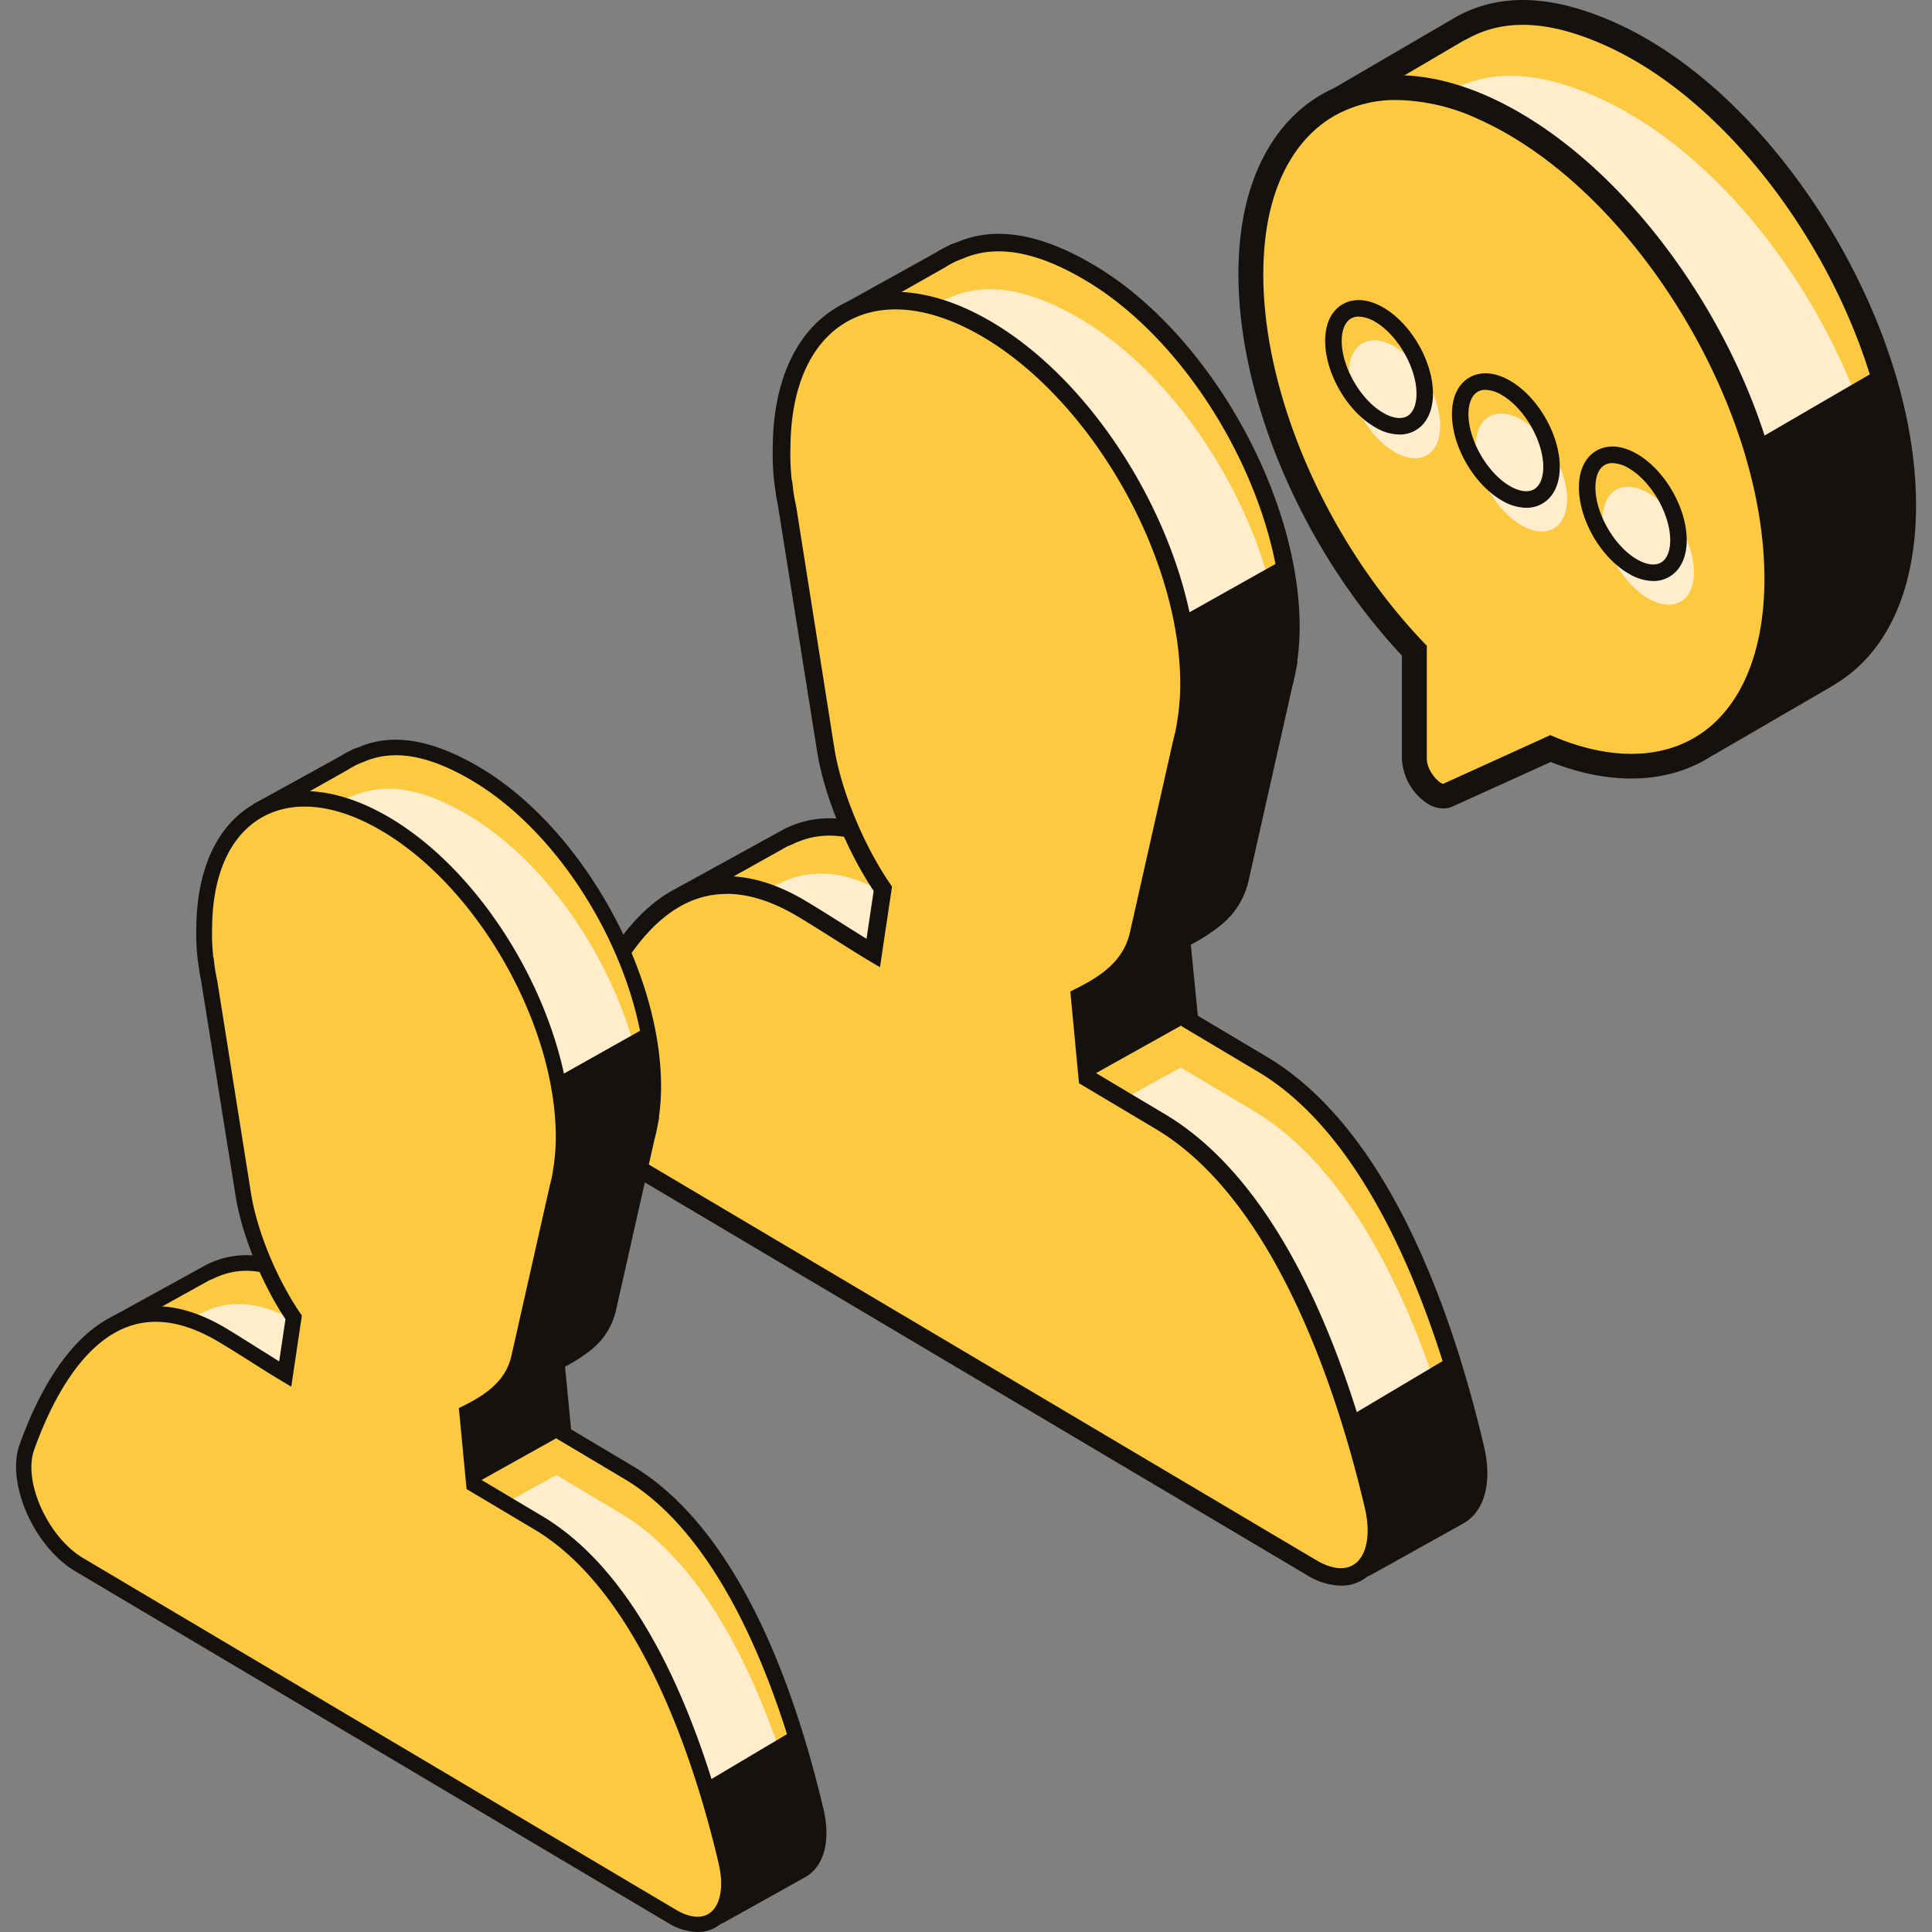
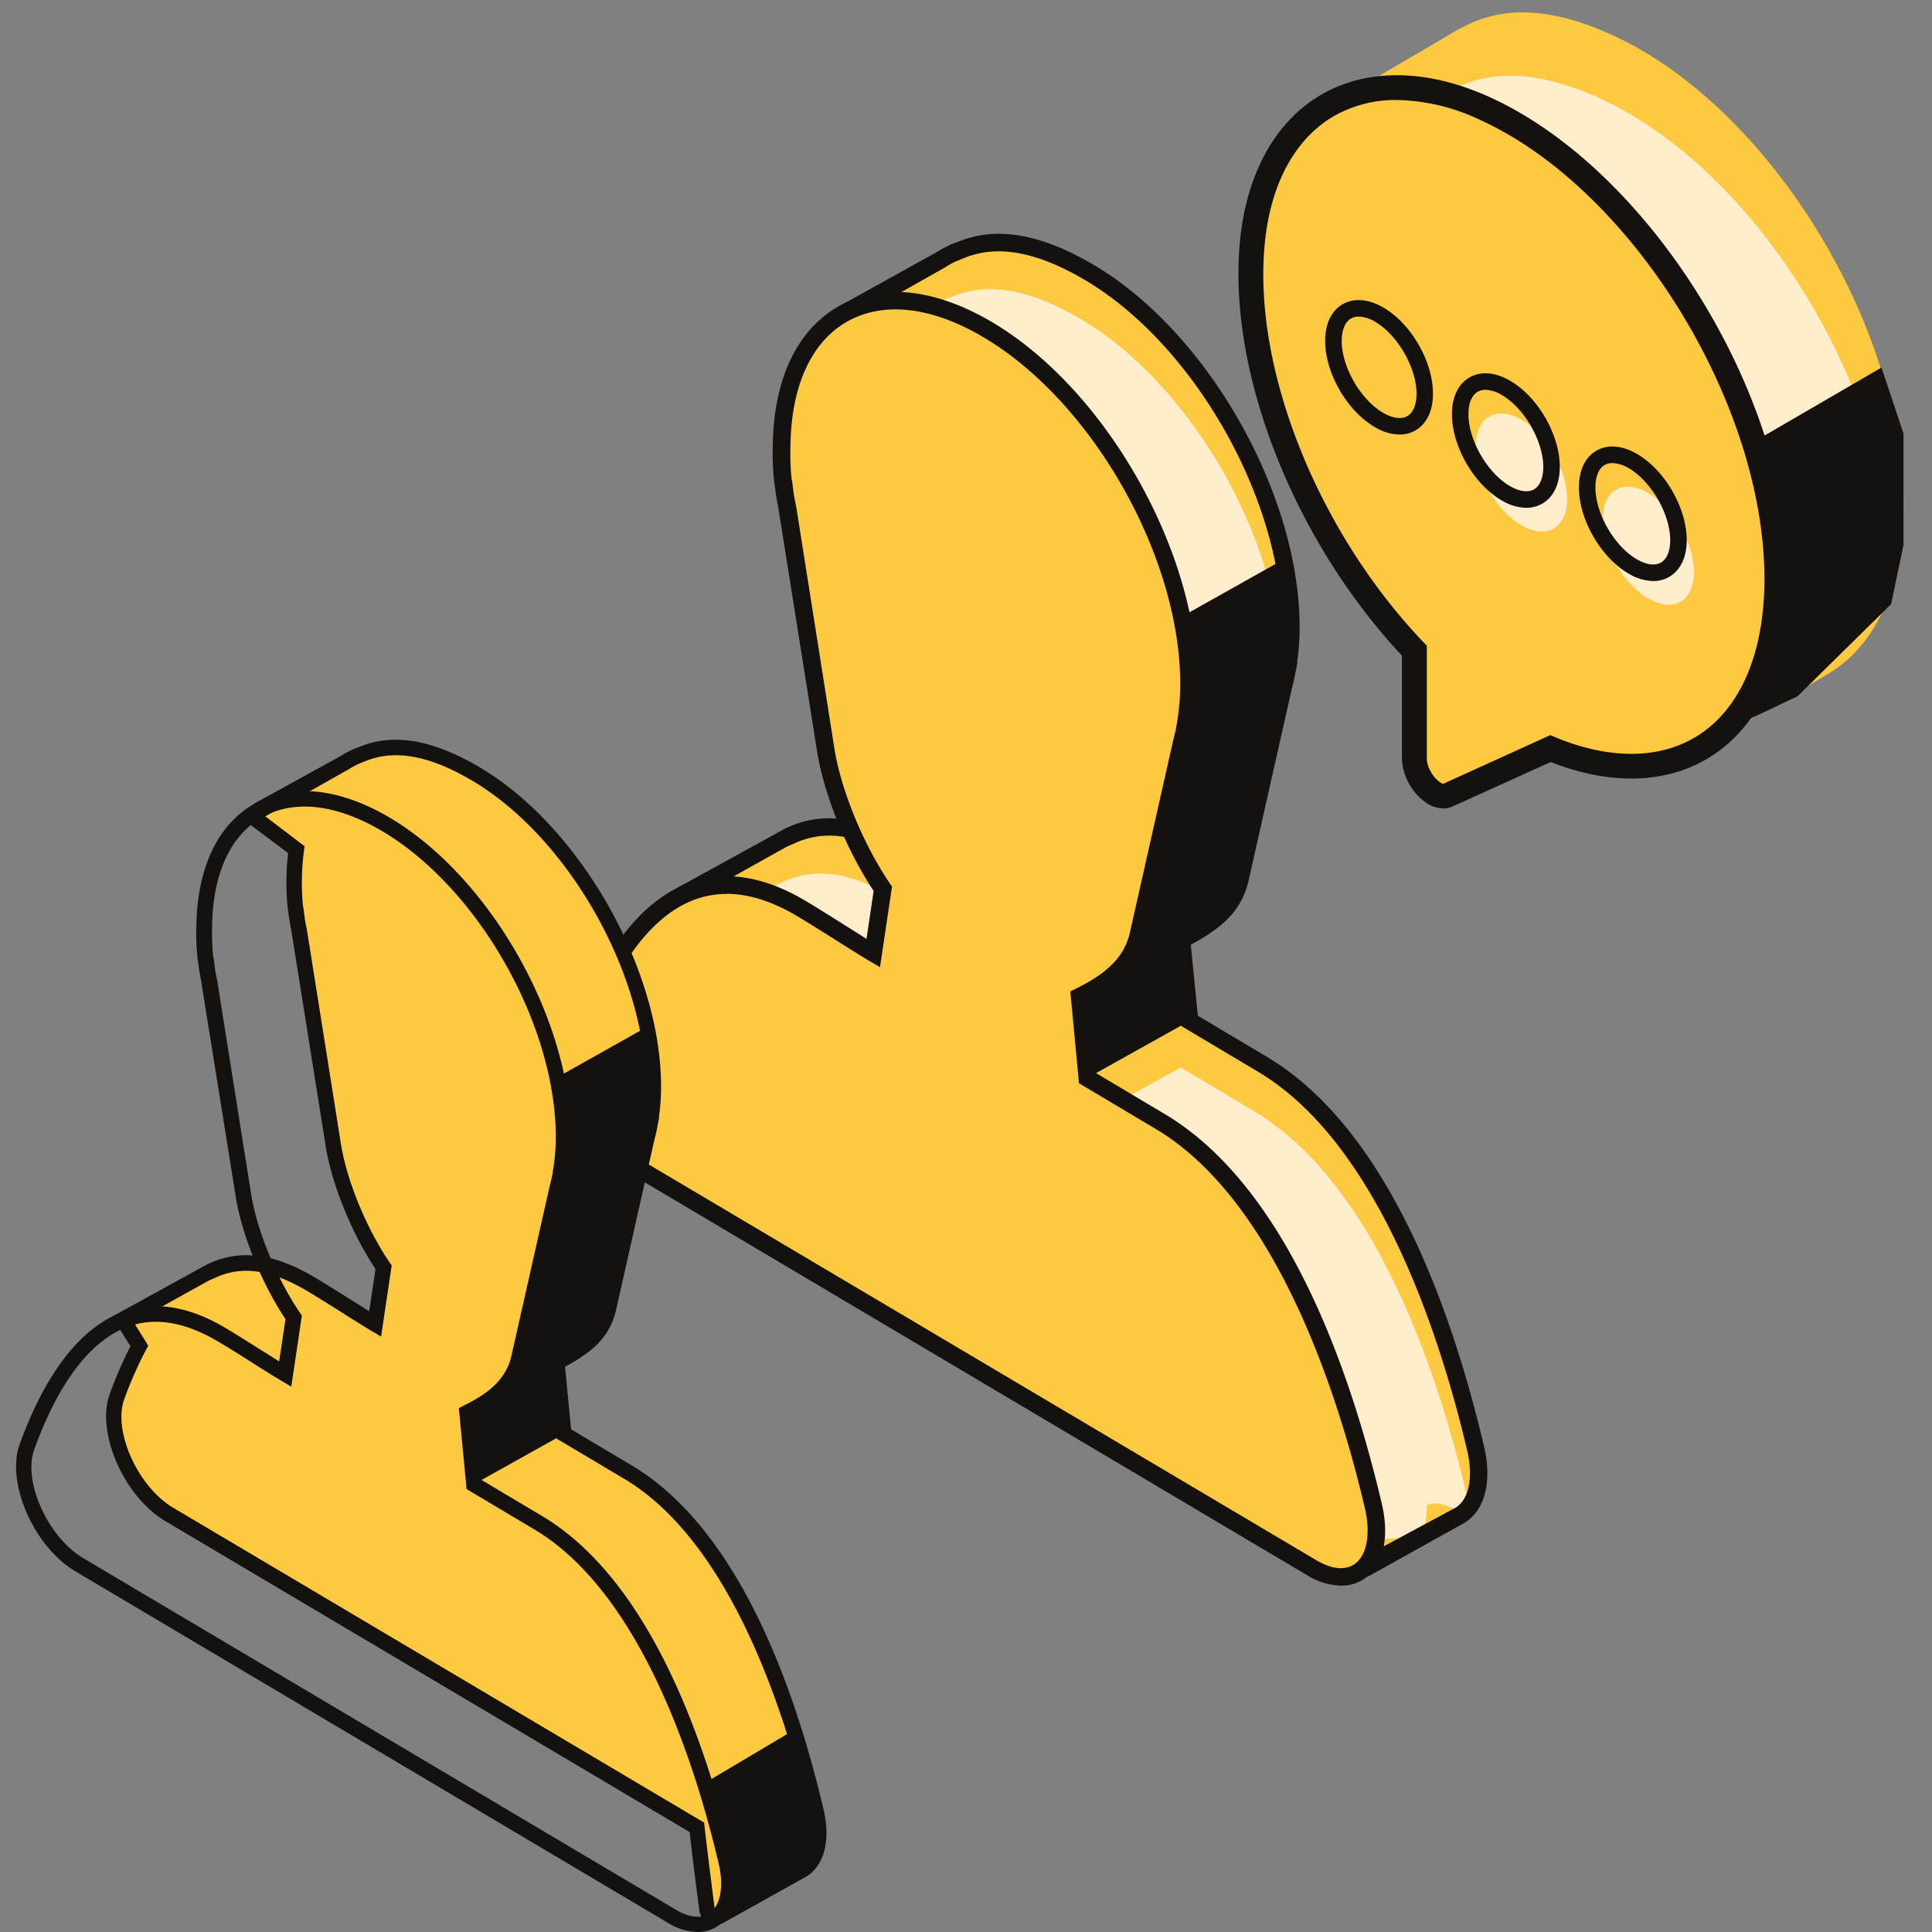
<svg xmlns="http://www.w3.org/2000/svg" id="Livello_1" data-name="Livello 1" viewBox="0 0 500 500">
  <rect x="0" y="0" width="500" height="500" fill="#808080" stroke="none" />
  <defs>
    <style>.cls-1{fill:#fcc940;}.cls-2{fill:#ffedcc;}.cls-3{fill:#15110e;}</style>
  </defs>
  <title>leveMetodo</title>
  <path class="cls-1" d="M381.84,375c-7.45-31.72-23.69-80.83-55.26-99.55-6.05-3.59-14.15-8.44-18.77-11.18l-2-21.06a54.45,54.45,0,0,0,5.36-3l.22-.13.68-.49c4.41-2.94,7.75-6.52,9-12.79l2.51-11,8.65-38.56c.32-1.2.61-2.42.84-3.71l.22-1-.06,0a62.38,62.38,0,0,0,.84-9.29c.39-33.83-22.88-75.26-52-92.52-13.33-7.9-24.27-9.78-33.66-5.8l-1.31.43-.71.39a24.91,24.91,0,0,0-3.16,1.75L218.64,81l-1.33,2.72,12,9a61.39,61.39,0,0,0-.63,7.91,64.82,64.82,0,0,0,.33,9l.18.78.24,2.07c.23,1.84.49,2.85.84,4.71L240,178.65h0c1.6,10.93,7.42,25.71,14.88,36.64l-2.49,16.65c-4.59-2.72-12.81-8.11-18.78-11.66-12.34-7.31-21.39-7.76-29.65-3.73l-1.11.46L200,218.6l-.08.05-21.53,12,4.83,7.78a112.7,112.7,0,0,0-6.56,14.87c-3.72,10.33,4,27.87,15.33,34.56l85.25,50.56,3.7,2.19,65.88,39.07c.86,7.9,2.23,18.53,3,24.09a2.57,2.57,0,0,0,3.8,1.89l24-13.36h0C381.86,389.88,383.85,383.55,381.84,375Z" />
  <path class="cls-2" d="M379.6,387c-7.45-31.73-23.68-80.84-55.26-99.56-6-3.59-14.14-8.44-18.77-11.18L252.78,305.4l-4.34-32.49,24.44-15.37,29-6,1.64-8.53c4.41-2.93,5.13-6.36,6.42-12.63l11.46-2.58L330,189.2c.31-1.21.6-2.43.83-3.72l.22-1-.06,0a62.63,62.63,0,0,0,.84-9.29c.39-33.84-22.88-75.26-52-92.53-13.33-7.9-24.27-9.77-33.66-5.79l-1.31.43-.71.39A23.66,23.66,0,0,0,241,79.42L216.4,93l-1.33,2.71,12,9a65.18,65.18,0,0,0-.63,7.91,68.09,68.09,0,0,0,.33,9l.18.78.24,2.07c.23,1.84.49,2.86.84,4.71l9.76,61.47h0c1.6,10.93,7.43,25.71,14.88,36.64L250.17,244c-4.58-2.72-12.81-8.11-18.78-11.65-12.33-7.32-21.39-7.76-29.65-3.73l-1.11.45-2.86,1.6-.08,0-21.52,12,4.83,7.78a112,112,0,0,0-6.56,14.87c-3.73,10.33,4,27.87,15.32,34.57L275,350.43l3.7,2.2,65.88,39.06c.87,7.9,2-.29,2.7,5.27a2.57,2.57,0,0,0,3.8,1.89l17.51-1.26.74-8.06C373.62,387.13,381.62,395.59,379.6,387Z" />
  <path class="cls-3" d="M352.33,408.23a4.91,4.91,0,0,1-2.18-.51,4.83,4.83,0,0,1-2.61-3.68c-.69-5.3-2-15.23-2.85-23L190.84,289.79c-12.13-7.19-20.36-26-16.3-37.28a116.33,116.33,0,0,1,6.08-14l-5.4-8.7,27.89-15.34c9.37-4.57,19.48-3.36,31.68,3.87,3.2,1.9,7.06,4.34,10.66,6.61,1.85,1.17,3.63,2.3,5.23,3.28l1.84-12.39C245.33,205,239.43,190.31,237.77,179l-10-62.78c-.23-1.13-.41-2.07-.59-3.44l-.38-2.62a68.32,68.32,0,0,1-.39-9.53,65.52,65.52,0,0,1,.48-6.87l-12.43-9.37,2.47-5L242.15,65.4a25.6,25.6,0,0,1,3.31-1.81l.56-.32,1.71-.6c9.88-4.21,21.57-2.27,35.52,6,29.68,17.6,53.49,60,53.09,94.5a64.1,64.1,0,0,1-.63,8.09l.09.06-.5,2.62c-.24,1.26-.53,2.55-.87,3.81l-11.14,49.47c-1.59,7.72-6.18,11.63-10,14.18l-.59.43c-1.63,1.06-3.11,1.91-4.52,2.66L310,262.87l17.78,10.58c31.29,18.57,47.89,65.17,56.31,101,2.14,9.16.1,16.75-5.36,19.81l-24,13.37A4.87,4.87,0,0,1,352.33,408.23ZM181.58,231.45l4.27,6.88-.62,1.15a111.14,111.14,0,0,0-6.43,14.57c-3.36,9.34,4,25.71,14.35,31.84L349,378.29l.12,1.12c.86,7.88,2.23,18.5,3,24l24.44-13.15c3.56-2,4.8-7.82,3.15-14.82h0c-6.72-28.63-22.7-79.44-54.21-98.12l-19.76-11.77-2.29-23.75,1.39-.7a50.83,50.83,0,0,0,5.14-2.91l.8-.55c4.8-3.2,7.14-6.49,8.16-11.42L330,176.67c.32-1.23.6-2.4.82-3.63l.15-1a60,60,0,0,0,.81-8.95c.39-33.07-22.44-73.69-50.88-90.55-12.61-7.48-23-9.34-31.62-5.66l-1.8.72a23.81,23.81,0,0,0-3,1.66L220.17,83l11.55,8.71L231.54,93a61.44,61.44,0,0,0-.6,7.63,63.3,63.3,0,0,0,.31,8.7l.13.51.29,2.33c.16,1.22.33,2.08.53,3.11l.28,1.44,9.77,61.53c1.61,11,7.45,25.35,14.52,35.72l.5.74-3.12,20.86-2.89-1.72c-2.15-1.28-5.1-3.14-8.23-5.12-3.57-2.25-7.38-4.65-10.56-6.54-10.91-6.47-19.4-7.59-27.5-3.64l-1.24.51Z" />
  <path class="cls-1" d="M355.42,389.71C348,358,331.74,308.88,300.16,290.16c-6.05-3.59-14.15-8.44-18.77-11.18l-2-21.06c6.16-3.08,13.47-7.55,15.3-16.45l2.51-11,8.65-38.56c.32-1.2.61-2.42.84-3.71l.22-1-.06,0a62.38,62.38,0,0,0,.84-9.29c.39-33.83-22.88-75.26-52-92.52s-53-3.82-53.42,30a66.42,66.42,0,0,0,.33,9l.18.78.24,2.07c.23,1.84.49,2.85.84,4.71l9.75,61.47h0c1.6,10.93,7.42,25.71,14.88,36.64L226,246.69c-4.58-2.72-12.81-8.11-18.78-11.66-31.66-18.77-48.85,10.51-57,33-3.72,10.33,4,27.87,15.33,34.56l85.25,50.56,3.7,2.19,85,50.39C350.78,412.42,358.84,404.28,355.42,389.71Z" />
  <path class="cls-3" d="M347,410.36a17.32,17.32,0,0,1-8.69-2.68L164.42,304.54c-12.13-7.2-20.36-26-16.3-37.28,5.28-14.63,14.82-33.25,30.34-38.83,9.13-3.27,19.19-1.71,29.91,4.65,3.18,1.89,7,4.3,10.58,6.56l5.3,3.33,1.85-12.39c-7.2-10.83-13.09-25.52-14.75-36.85l-10-62.8c-.23-1.13-.42-2.06-.59-3.43l-.38-2.61a69.9,69.9,0,0,1-.39-9.53c.21-17.21,6.28-30,17.1-36.12s24.94-4.6,39.75,4.18c29.68,17.61,53.49,60,53.09,94.5a63.11,63.11,0,0,1-.62,8l.11.07-.54,2.68c-.22,1.24-.52,2.53-.85,3.79L296.86,242c-1.83,8.93-8.48,13.79-15.1,17.27l1.78,18.38,17.78,10.59c31.3,18.55,47.89,65.16,56.31,101h0c2,8.56.4,15.73-4.29,19.17A10.45,10.45,0,0,1,347,410.36Zm-159-179a23.66,23.66,0,0,0-8,1.38c-13.87,5-22.67,22.38-27.61,36.1-3.37,9.34,4,25.71,14.35,31.84L340.66,403.78c4,2.38,7.56,2.71,10,.93,3.13-2.3,4.11-7.85,2.55-14.48-6.72-28.63-22.7-79.44-54.21-98.12l-19.76-11.77L277,256.59l1.4-.7c6.38-3.18,12.51-7.19,14.09-14.88l11.17-49.59c.32-1.22.6-2.39.82-3.62l.15-1a60,60,0,0,0,.81-8.95c.38-33.06-22.43-73.68-50.88-90.55-13.34-7.91-25.83-9.39-35.21-4.13s-14.6,16.7-14.78,32.22a63.39,63.39,0,0,0,.31,8.71l.14.51.28,2.33c.15,1.22.33,2.06.53,3.08l.29,1.47L215.83,193c1.62,11,7.45,25.35,14.52,35.72l.5.74-3.11,20.85-2.9-1.71c-2.17-1.29-5.14-3.17-8.31-5.16-3.54-2.24-7.32-4.63-10.48-6.5C199.69,233.21,193.66,231.32,188,231.32Z" />
  <polygon class="cls-3" points="334.33 167.62 332.32 144.7 305.87 159.56 308.89 175.43 297.07 232.67 296.3 233.11 293.28 245.45 283.45 256.29 279.36 257.92 281.39 278.98 307.81 264.23 305.78 243.17 317.71 236.39 321.74 222.53 323.15 217.71 334.33 167.62" />
-   <polygon class="cls-3" points="349.19 366.61 374.63 351.49 381.43 370.38 382.44 382.22 380.35 391.29 353.59 405.64 356.21 394.56 350.96 371.14 349.19 366.61" />
  <path class="cls-1" d="M211.23,468.78c-6.57-28-20.89-71.29-48.73-87.81-5.34-3.16-12.48-7.44-16.56-9.86l-1.79-18.57a46.75,46.75,0,0,0,4.73-2.69l.19-.1.6-.44c3.89-2.59,6.84-5.75,8-11.28l2.22-9.7,7.63-34c.28-1.06.53-2.14.74-3.27l.19-.87,0,0a55,55,0,0,0,.74-8.19c.35-29.85-20.18-66.38-45.85-81.6-11.76-7-21.41-8.63-29.69-5.12l-1.16.38-.63.35A21.49,21.49,0,0,0,89,197.5l-21.71,12-1.17,2.39,10.57,8a56.6,56.6,0,0,0-.55,7,58.85,58.85,0,0,0,.29,7.92l.16.69.21,1.82c.21,1.62.43,2.52.74,4.16l8.61,54.21h0c1.41,9.64,6.55,22.68,13.12,32.32l-2.19,14.68c-4-2.4-11.3-7.15-16.57-10.28-10.88-6.45-18.86-6.84-26.15-3.28l-1,.4-2.53,1.4-.07,0-19,10.57,4.26,6.86a100.71,100.71,0,0,0-5.79,13.12C27,370.57,33.84,386,43.8,391.94L119,436.53l3.26,1.94,58.1,34.45c.77,7,2,16.35,2.62,21.25a2.25,2.25,0,0,0,3.35,1.66l21.16-11.78h0C211.25,481.94,213,476.36,211.23,468.78Z" />
-   <path class="cls-2" d="M209.26,479.39c-6.57-28-20.89-71.29-48.74-87.81-5.33-3.16-12.47-7.43-16.55-9.85L97.4,407.43l-3.82-28.66,21.55-13.55,25.55-5.33,1.44-7.52c3.89-2.59,4.53-5.62,5.67-11.14l10.1-2.28,7.63-34c.28-1.06.53-2.15.74-3.28l.19-.86-.06,0a53.6,53.6,0,0,0,.74-8.19c.35-29.84-20.18-66.38-45.85-81.6-11.75-7-21.4-8.63-29.68-5.12l-1.16.38-.63.35A24.19,24.19,0,0,0,87,208.11l-21.71,12-1.17,2.39,10.57,8a56.28,56.28,0,0,0-.55,7,58.85,58.85,0,0,0,.29,7.92l.16.69.21,1.83c.2,1.62.43,2.51.74,4.15l8.6,54.21h0c1.41,9.64,6.55,22.67,13.12,32.31l-2.19,14.68c-4-2.39-11.3-7.15-16.57-10.27-10.88-6.46-18.86-6.85-26.15-3.29l-1,.4-2.53,1.4-.07,0-19,10.57L34.09,359a98.6,98.6,0,0,0-5.78,13.11c-3.29,9.11,3.56,24.58,13.52,30.48L117,447.14l3.27,1.94,58.1,34.45c.77,7,1.74-.25,2.39,4.65a2.25,2.25,0,0,0,3.35,1.66l15.44-1.11.65-7.11C204,479.51,211,487,209.26,479.39Z" />
  <path class="cls-3" d="M185.2,498.12a4.29,4.29,0,0,1-1.91-.45,4.23,4.23,0,0,1-2.3-3.24c-.62-4.68-1.75-13.44-2.52-20.3L42.78,393.66c-10.7-6.35-18-22.94-14.38-32.88a103.35,103.35,0,0,1,5.36-12.36L29,340.75l24.6-13.53c8.26-4,17.18-3,27.94,3.41,2.82,1.68,6.22,3.83,9.4,5.83,1.63,1,3.21,2,4.61,2.9l1.63-10.94c-6.35-9.54-11.55-22.5-13-32.5l-8.83-55.36c-.2-1-.37-1.83-.52-3l-.34-2.31a60.69,60.69,0,0,1-.34-8.4,57.22,57.22,0,0,1,.42-6.06l-11-8.27L65.77,208,88,195.75a22.77,22.77,0,0,1,2.92-1.6l.49-.28,1.51-.53c8.72-3.71,19-2,31.33,5.3,26.18,15.52,47.18,52.91,46.83,83.34a56.24,56.24,0,0,1-.56,7.14l.08.05-.45,2.31c-.2,1.11-.46,2.25-.76,3.36l-9.83,43.63c-1.4,6.81-5.44,10.26-8.81,12.5l-.52.39c-1.44.93-2.75,1.68-4,2.34l1.57,16.21,15.68,9.34c27.6,16.37,42.24,57.47,49.66,89.07,1.9,8.08.09,14.77-4.72,17.47L187.3,497.58A4.32,4.32,0,0,1,185.2,498.12ZM34.61,342.2l3.76,6.07-.54,1a97,97,0,0,0-5.67,12.85c-3,8.24,3.54,22.67,12.66,28.08l137.41,81.49.11,1c.76,6.95,2,16.32,2.61,21.21l21.56-11.61c3.13-1.76,4.23-6.89,2.78-13.06h0c-5.93-25.25-20-70.07-47.81-86.55l-17.43-10.37-2-20.95,1.22-.62a41.83,41.83,0,0,0,4.53-2.57l.71-.48c4.24-2.83,6.3-5.73,7.2-10.08l9.85-43.73c.29-1.09.53-2.12.72-3.2l.13-.86a52.09,52.09,0,0,0,.72-7.89c.34-29.17-19.79-65-44.87-79.86-11.13-6.6-20.25-8.24-27.89-5l-1.59.63a22.07,22.07,0,0,0-2.67,1.47l-21.45,12.1L78.83,219l-.16,1.16a62.78,62.78,0,0,0-.25,14.41l.12.45.25,2.05c.14,1.08.29,1.84.47,2.75l.24,1.27,8.62,54.27c1.42,9.71,6.57,22.36,12.8,31.5l.45.65-2.75,18.4-2.56-1.52c-1.89-1.13-4.49-2.76-7.26-4.51-3.14-2-6.51-4.1-9.31-5.77-9.62-5.7-17.11-6.69-24.25-3.21l-1.09.45Z" />
-   <path class="cls-1" d="M187.93,481.79c-6.57-28-20.89-71.29-48.73-87.81-5.34-3.16-12.48-7.44-16.56-9.86l-1.79-18.57c5.43-2.72,11.88-6.66,13.49-14.51l2.22-9.7,7.63-34c.28-1.06.53-2.14.74-3.27l.19-.87-.05,0a56.38,56.38,0,0,0,.74-8.19c.35-29.85-20.18-66.38-45.86-81.6S53.19,210,52.84,239.84a58.85,58.85,0,0,0,.29,7.92l.16.69.21,1.82c.21,1.62.43,2.52.74,4.16l8.61,54.21h0C64.26,318.28,69.4,331.32,76,341l-2.19,14.68c-4-2.4-11.3-7.15-16.57-10.28C29.29,328.81,14.13,354.63,7,374.47,3.7,383.58,10.54,399.05,20.5,405l75.19,44.59L99,451.48l74.94,44.43C183.84,501.82,191,494.63,187.93,481.79Z" />
  <path class="cls-3" d="M180.53,500a15.27,15.27,0,0,1-7.66-2.36l-153.39-91c-10.71-6.35-18-22.94-14.38-32.88,4.65-12.91,13.07-29.33,26.76-34.25,8-2.89,16.92-1.51,26.38,4.1,2.81,1.67,6.18,3.8,9.33,5.79,1.66,1,3.26,2.06,4.68,2.93l1.63-10.93c-6.35-9.55-11.55-22.5-13-32.5L52,253.55c-.19-1-.36-1.82-.51-3l-.34-2.31a60.69,60.69,0,0,1-.34-8.4c.18-15.18,5.54-26.5,15.08-31.86s22-4.06,35.06,3.68c26.18,15.53,47.18,52.92,46.83,83.35a55.34,55.34,0,0,1-.56,7.09l.1.05-.48,2.37c-.19,1.1-.45,2.23-.74,3.34l-9.84,43.65c-1.62,7.87-7.48,12.16-13.32,15.22l1.57,16.21,15.67,9.34c27.61,16.37,42.25,57.47,49.67,89.07h0c1.77,7.55.35,13.87-3.79,16.9A9.19,9.19,0,0,1,180.53,500ZM40.3,342.08a20.74,20.74,0,0,0-7.09,1.23C21,347.7,13.22,363,8.86,375.14c-3,8.24,3.54,22.68,12.66,28.09l153.39,91c3.55,2.11,6.68,2.39,8.82.82,2.77-2,3.63-6.92,2.26-12.76-5.93-25.25-20-70.07-47.82-86.55l-17.42-10.37-2-20.95,1.22-.62c5.64-2.81,11-6.35,12.43-13.12l9.86-43.74c.28-1.08.53-2.11.72-3.19l.13-.87a52.09,52.09,0,0,0,.72-7.89c.34-29.16-19.79-65-44.87-79.86-11.77-7-22.79-8.29-31.06-3.65s-12.88,14.73-13,28.42a56.53,56.53,0,0,0,.28,7.68l.12.45.25,2c.13,1.08.28,1.82.46,2.72l.25,1.3,8.62,54.27c1.42,9.7,6.57,22.35,12.8,31.5l.44.65-2.74,18.4-2.56-1.52c-1.91-1.13-4.53-2.79-7.32-4.55-3.13-2-6.47-4.08-9.25-5.73C50.58,343.75,45.26,342.08,40.3,342.08Z" />
  <polygon class="cls-3" points="169.34 285.91 167.56 265.69 144.23 278.8 146.9 292.8 136.47 343.28 135.79 343.67 133.12 354.55 124.46 364.11 120.85 365.55 122.64 384.12 145.94 371.11 144.15 352.54 154.67 346.56 158.23 334.34 159.47 330.09 169.34 285.91" />
  <polygon class="cls-3" points="182.44 461.41 204.88 448.08 210.88 464.74 211.77 475.18 209.92 483.18 186.32 495.83 188.63 486.07 184 465.41 182.44 461.41" />
  <path class="cls-1" d="M492.62,130.72c0-46.36-34.76-103.4-75.82-121.86C401.57,2,389,1.35,378.4,7.13l-1.28.65,0,0-.27.16L343.46,27.54a3,3,0,0,0-.89,4.35l14,19c-.46,33.17,17.12,72.06,42.27,98.45v27.89c0,5.19,5.32,11,8.67,9.49l22.43-10.16L438.05,191a3.27,3.27,0,0,0,4.49,1.23l29.86-17.37v-.05C484.87,167.79,492.62,152.56,492.62,130.72Z" />
  <path class="cls-2" d="M489.42,147.12c0-46.36-34.76-103.4-75.82-121.86-15.23-6.85-27.82-7.51-38.4-1.73l-1.28.65-.05,0-.27.16L340.26,43.94a3,3,0,0,0-.89,4.35l14,19c-.47,33.17,17.11,72.06,42.26,98.45v27.89c0,5.19,18.32-6.31,21.68-7.83l9.42,7.16,8.94-8.47,20.92-.4V171.76C469.06,164.74,489.42,169,489.42,147.12Z" />
-   <path class="cls-3" d="M440.91,195.87a6.31,6.31,0,0,1-1.72-.23,6.41,6.41,0,0,1-3.94-3.08l-6.67-11.91-19.75,8.95a7,7,0,0,1-6.79-.85,14.8,14.8,0,0,1-6.41-11.56V150.57c-25.88-27.63-42.35-66.1-42.27-98.67L340,33.79a6.17,6.17,0,0,1,1.85-9L377,4.28c11.35-6.2,24.84-5.67,41.16,1.65,41.4,18.62,77.71,76.93,77.71,124.79,0,21.42-7.16,37.63-20.22,45.9v0l-1.59,1L444.15,195A6.37,6.37,0,0,1,440.91,195.87Zm-9.61-23.49,9.54,17.05,30-17.41c12-6.76,18.59-21.42,18.59-41.3,0-45.66-34.55-101.23-73.93-118.94-14.36-6.46-26-7.07-35.55-1.84l-1.36.69L345.09,30.3l14.7,19.52,0,1.08c-.44,31.09,16.2,69.75,41.38,96.19l.89.93v29.17c0,3.26,3.16,6.52,4.3,6.53Z" />
  <path class="cls-1" d="M459.8,149.8C459.8,103.45,425,46.4,384,27.94c-30.59-13.75-55.68.07-59.69,33C320,95.83,338.55,139.56,366,168.38v27.89c0,5.19,5.32,11,8.68,9.49l26.56-12C434.32,207.47,459.8,189.47,459.8,149.8Z" />
  <path class="cls-3" d="M373.51,209.22a8,8,0,0,1-4.3-1.39,14.76,14.76,0,0,1-6.4-11.56V169.66C334.12,139,317,94.32,321.11,60.54c2.05-16.81,9.58-29.69,21.22-36.26,11.81-6.66,27.06-6.41,42.95.74C426.69,43.63,463,101.94,463,149.8c0,20.95-6.94,37.12-19.54,45.53-11.26,7.51-26.18,8.16-42.14,1.88L376,208.68A6.06,6.06,0,0,1,373.51,209.22Zm-12-183.34a32.25,32.25,0,0,0-16,4c-9.82,5.54-16.22,16.71-18,31.45-3.94,32.36,12.87,75.48,40.86,104.86l.89.93v29.17c0,3.27,3.16,6.53,4.29,6.54l27.67-12.58,1.29.54c14.42,6,27.73,5.71,37.44-.77,10.76-7.19,16.68-21.46,16.68-40.2,0-45.66-34.54-101.24-73.92-118.94A52.06,52.06,0,0,0,361.52,25.88Z" />
  <polygon class="cls-3" points="453.89 114.33 486.93 95.12 492.62 112.2 492.62 141.03 489.42 156.34 465.21 180.18 445.73 189.43 459.8 160.96 459.8 130.71 453.89 114.33" />
-   <path class="cls-2" d="M372.72,110.16c0,7.54-5.29,10.59-11.81,6.82s-11.82-12.93-11.82-20.47,5.29-10.59,11.82-6.82S372.72,102.62,372.72,110.16Z" />
  <path class="cls-3" d="M362.19,112.46a12.69,12.69,0,0,1-6.35-1.91c-7.23-4.16-12.89-14-12.89-22.31,0-4.44,1.61-7.82,4.53-9.5s6.65-1.39,10.49.83c7.23,4.16,12.88,14,12.88,22.31,0,4.44-1.61,7.82-4.53,9.5A8.06,8.06,0,0,1,362.19,112.46ZM351.62,81.94a3.92,3.92,0,0,0-2,.5c-1.51.87-2.39,3-2.39,5.8,0,6.73,4.92,15.26,10.75,18.61,2.43,1.41,4.68,1.71,6.22.84s2.39-3,2.39-5.81c0-6.73-4.92-15.25-10.74-18.62A8.77,8.77,0,0,0,351.62,81.94Z" />
  <path class="cls-2" d="M405.56,129.11c0,7.54-5.29,10.59-11.82,6.83S381.92,123,381.92,115.47s5.29-10.59,11.82-6.83S405.56,121.58,405.56,129.11Z" />
  <path class="cls-3" d="M395,131.42a12.85,12.85,0,0,1-6.35-1.91c-7.22-4.17-12.89-14-12.89-22.32,0-4.44,1.61-7.81,4.53-9.5s6.66-1.39,10.5.83c7.22,4.17,12.88,14,12.88,22.32,0,4.44-1.61,7.81-4.53,9.5A8.2,8.2,0,0,1,395,131.42Zm-10.57-30.53a4,4,0,0,0-2,.5c-1.52.88-2.4,3-2.4,5.8,0,6.73,4.93,15.26,10.76,18.62,2.43,1.41,4.69,1.7,6.21.83s2.4-3,2.4-5.8c0-6.73-4.93-15.26-10.75-18.62A8.68,8.68,0,0,0,384.45,100.89Z" />
  <path class="cls-2" d="M438.39,148.07c0,7.53-5.29,10.59-11.82,6.82S414.76,142,414.76,134.42s5.29-10.59,11.81-6.82S438.39,140.53,438.39,148.07Z" />
  <path class="cls-3" d="M427.85,150.37a12.79,12.79,0,0,1-6.34-1.91c-7.23-4.17-12.89-14-12.89-22.31,0-4.45,1.61-7.82,4.53-9.51s6.65-1.39,10.49.83c7.23,4.17,12.88,14,12.88,22.32,0,4.44-1.61,7.81-4.53,9.5A8.17,8.17,0,0,1,427.85,150.37Zm-10.57-30.52a4,4,0,0,0-2,.49c-1.52.88-2.39,3-2.39,5.81,0,6.73,4.92,15.25,10.75,18.61,2.44,1.41,4.69,1.71,6.22.83s2.39-3,2.39-5.8c0-6.73-4.92-15.25-10.74-18.62A8.66,8.66,0,0,0,417.28,119.85Z" />
</svg>